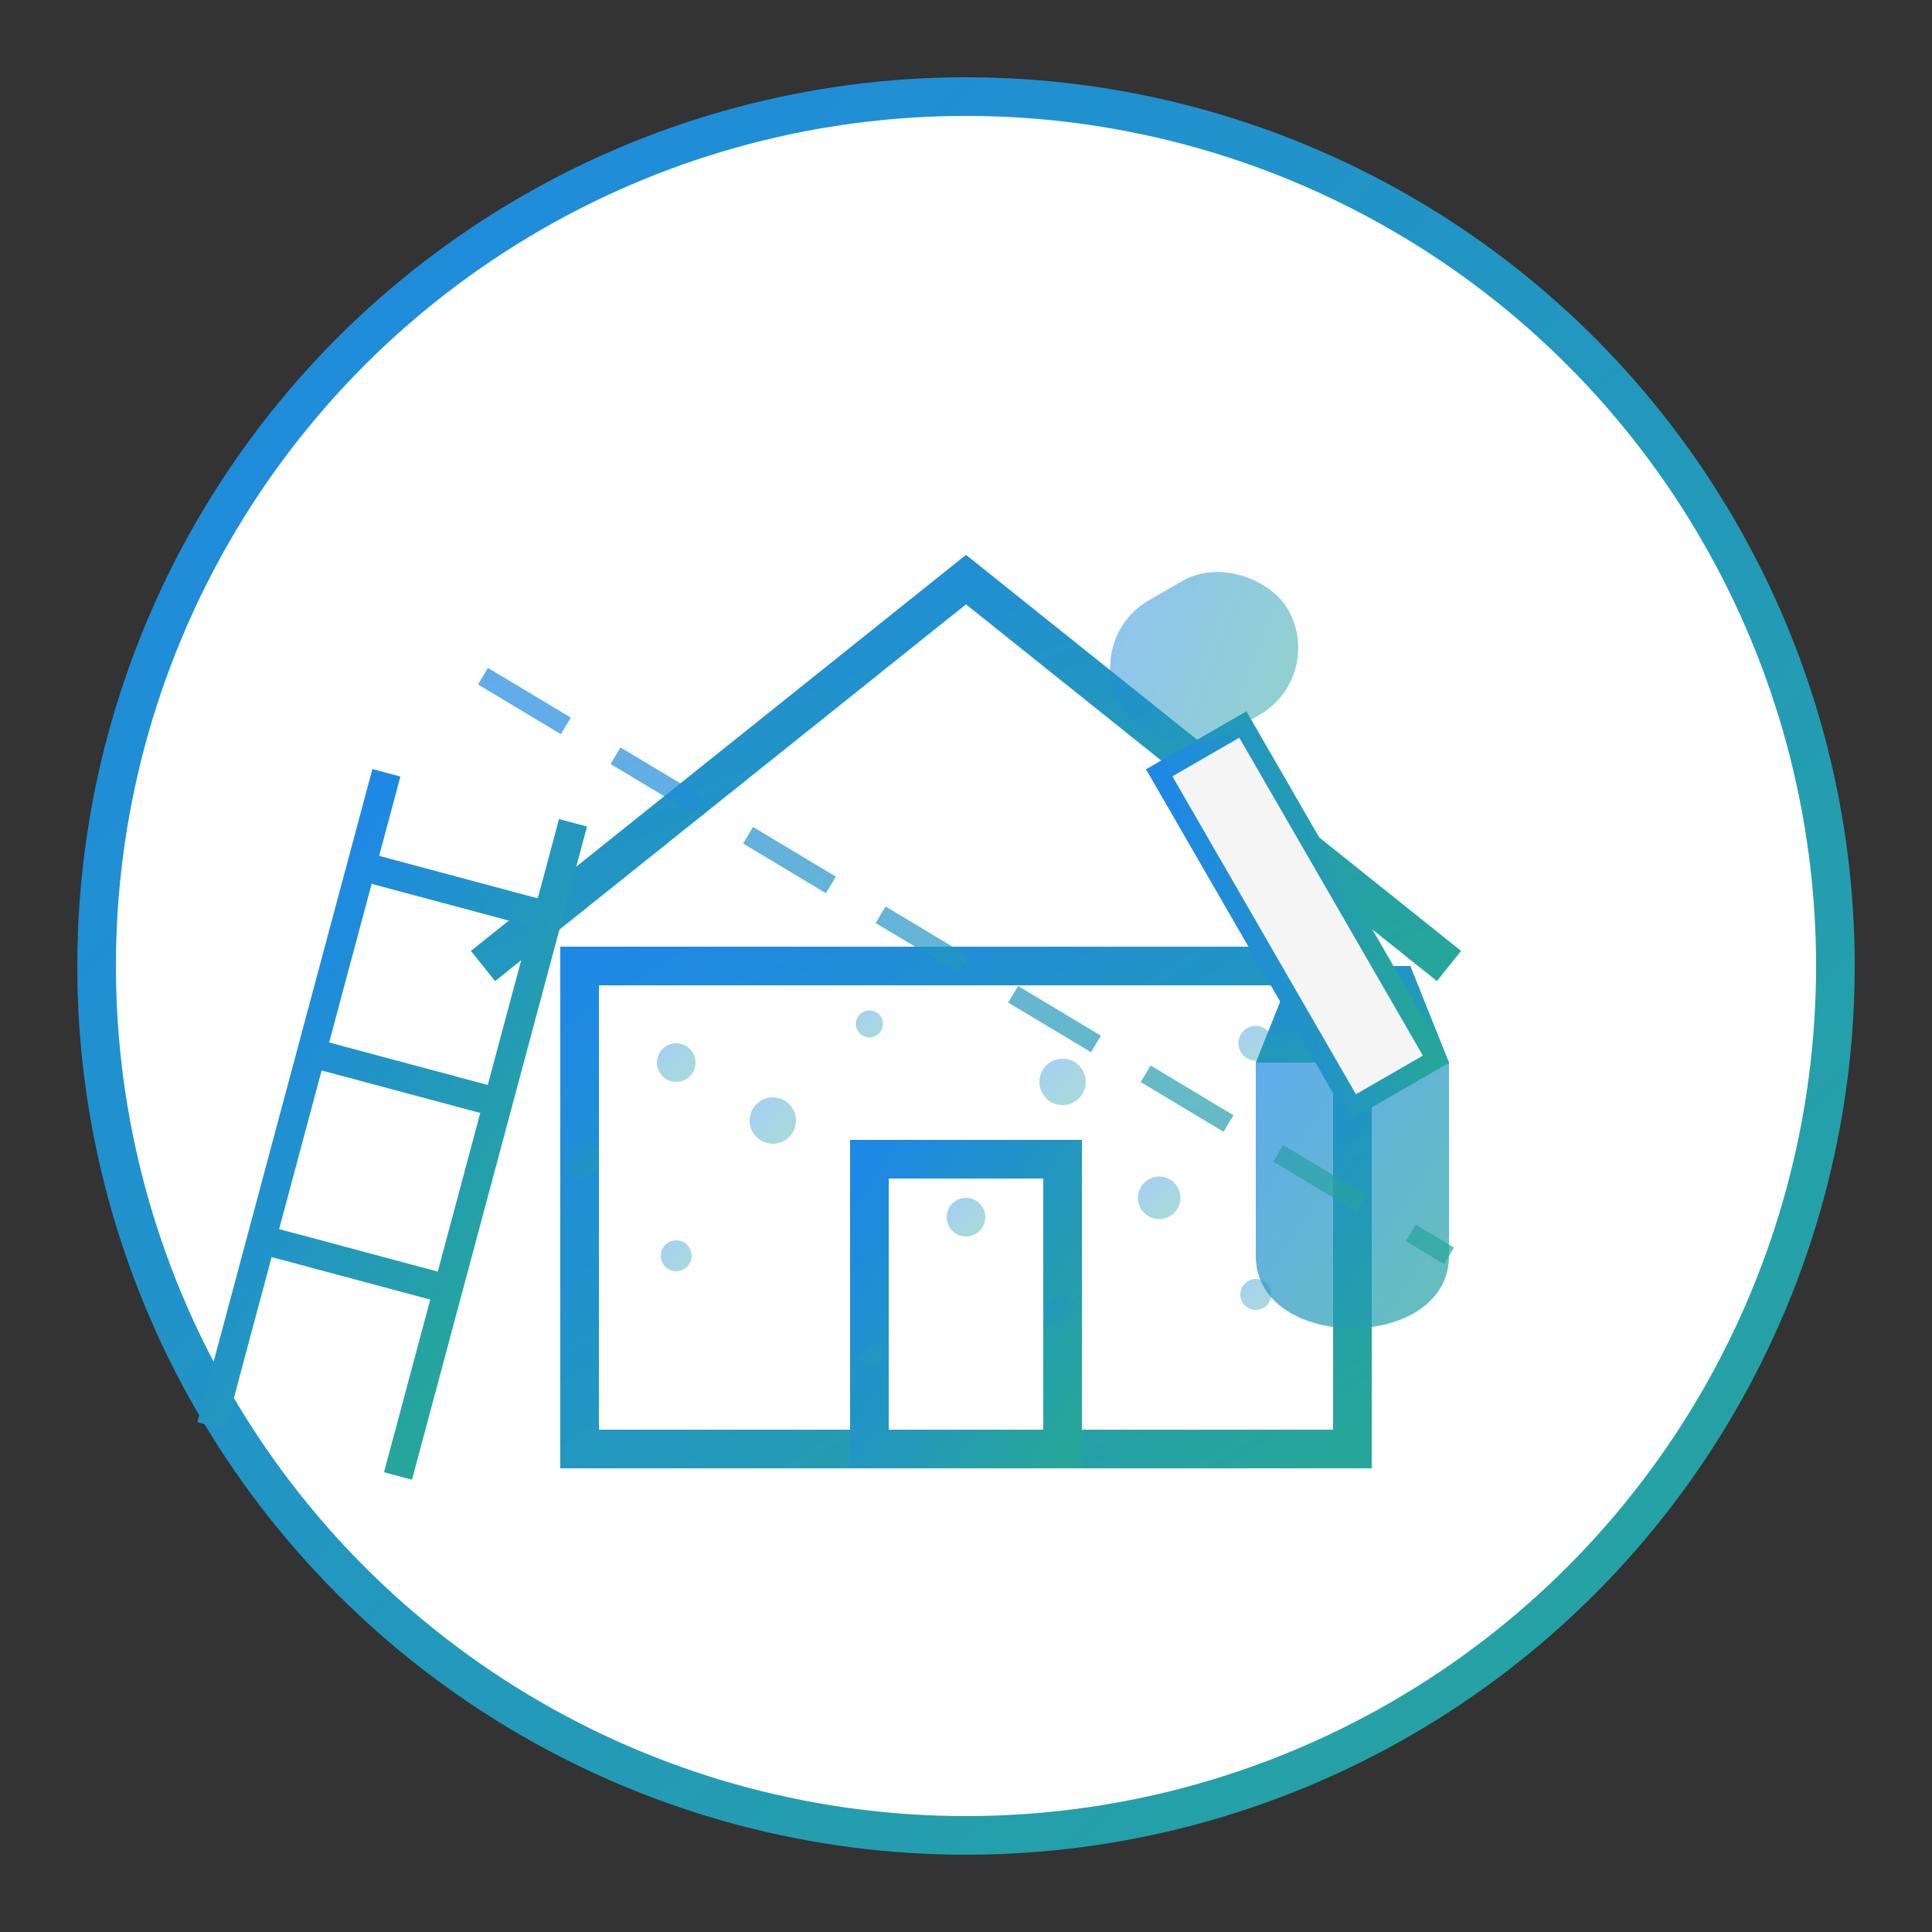
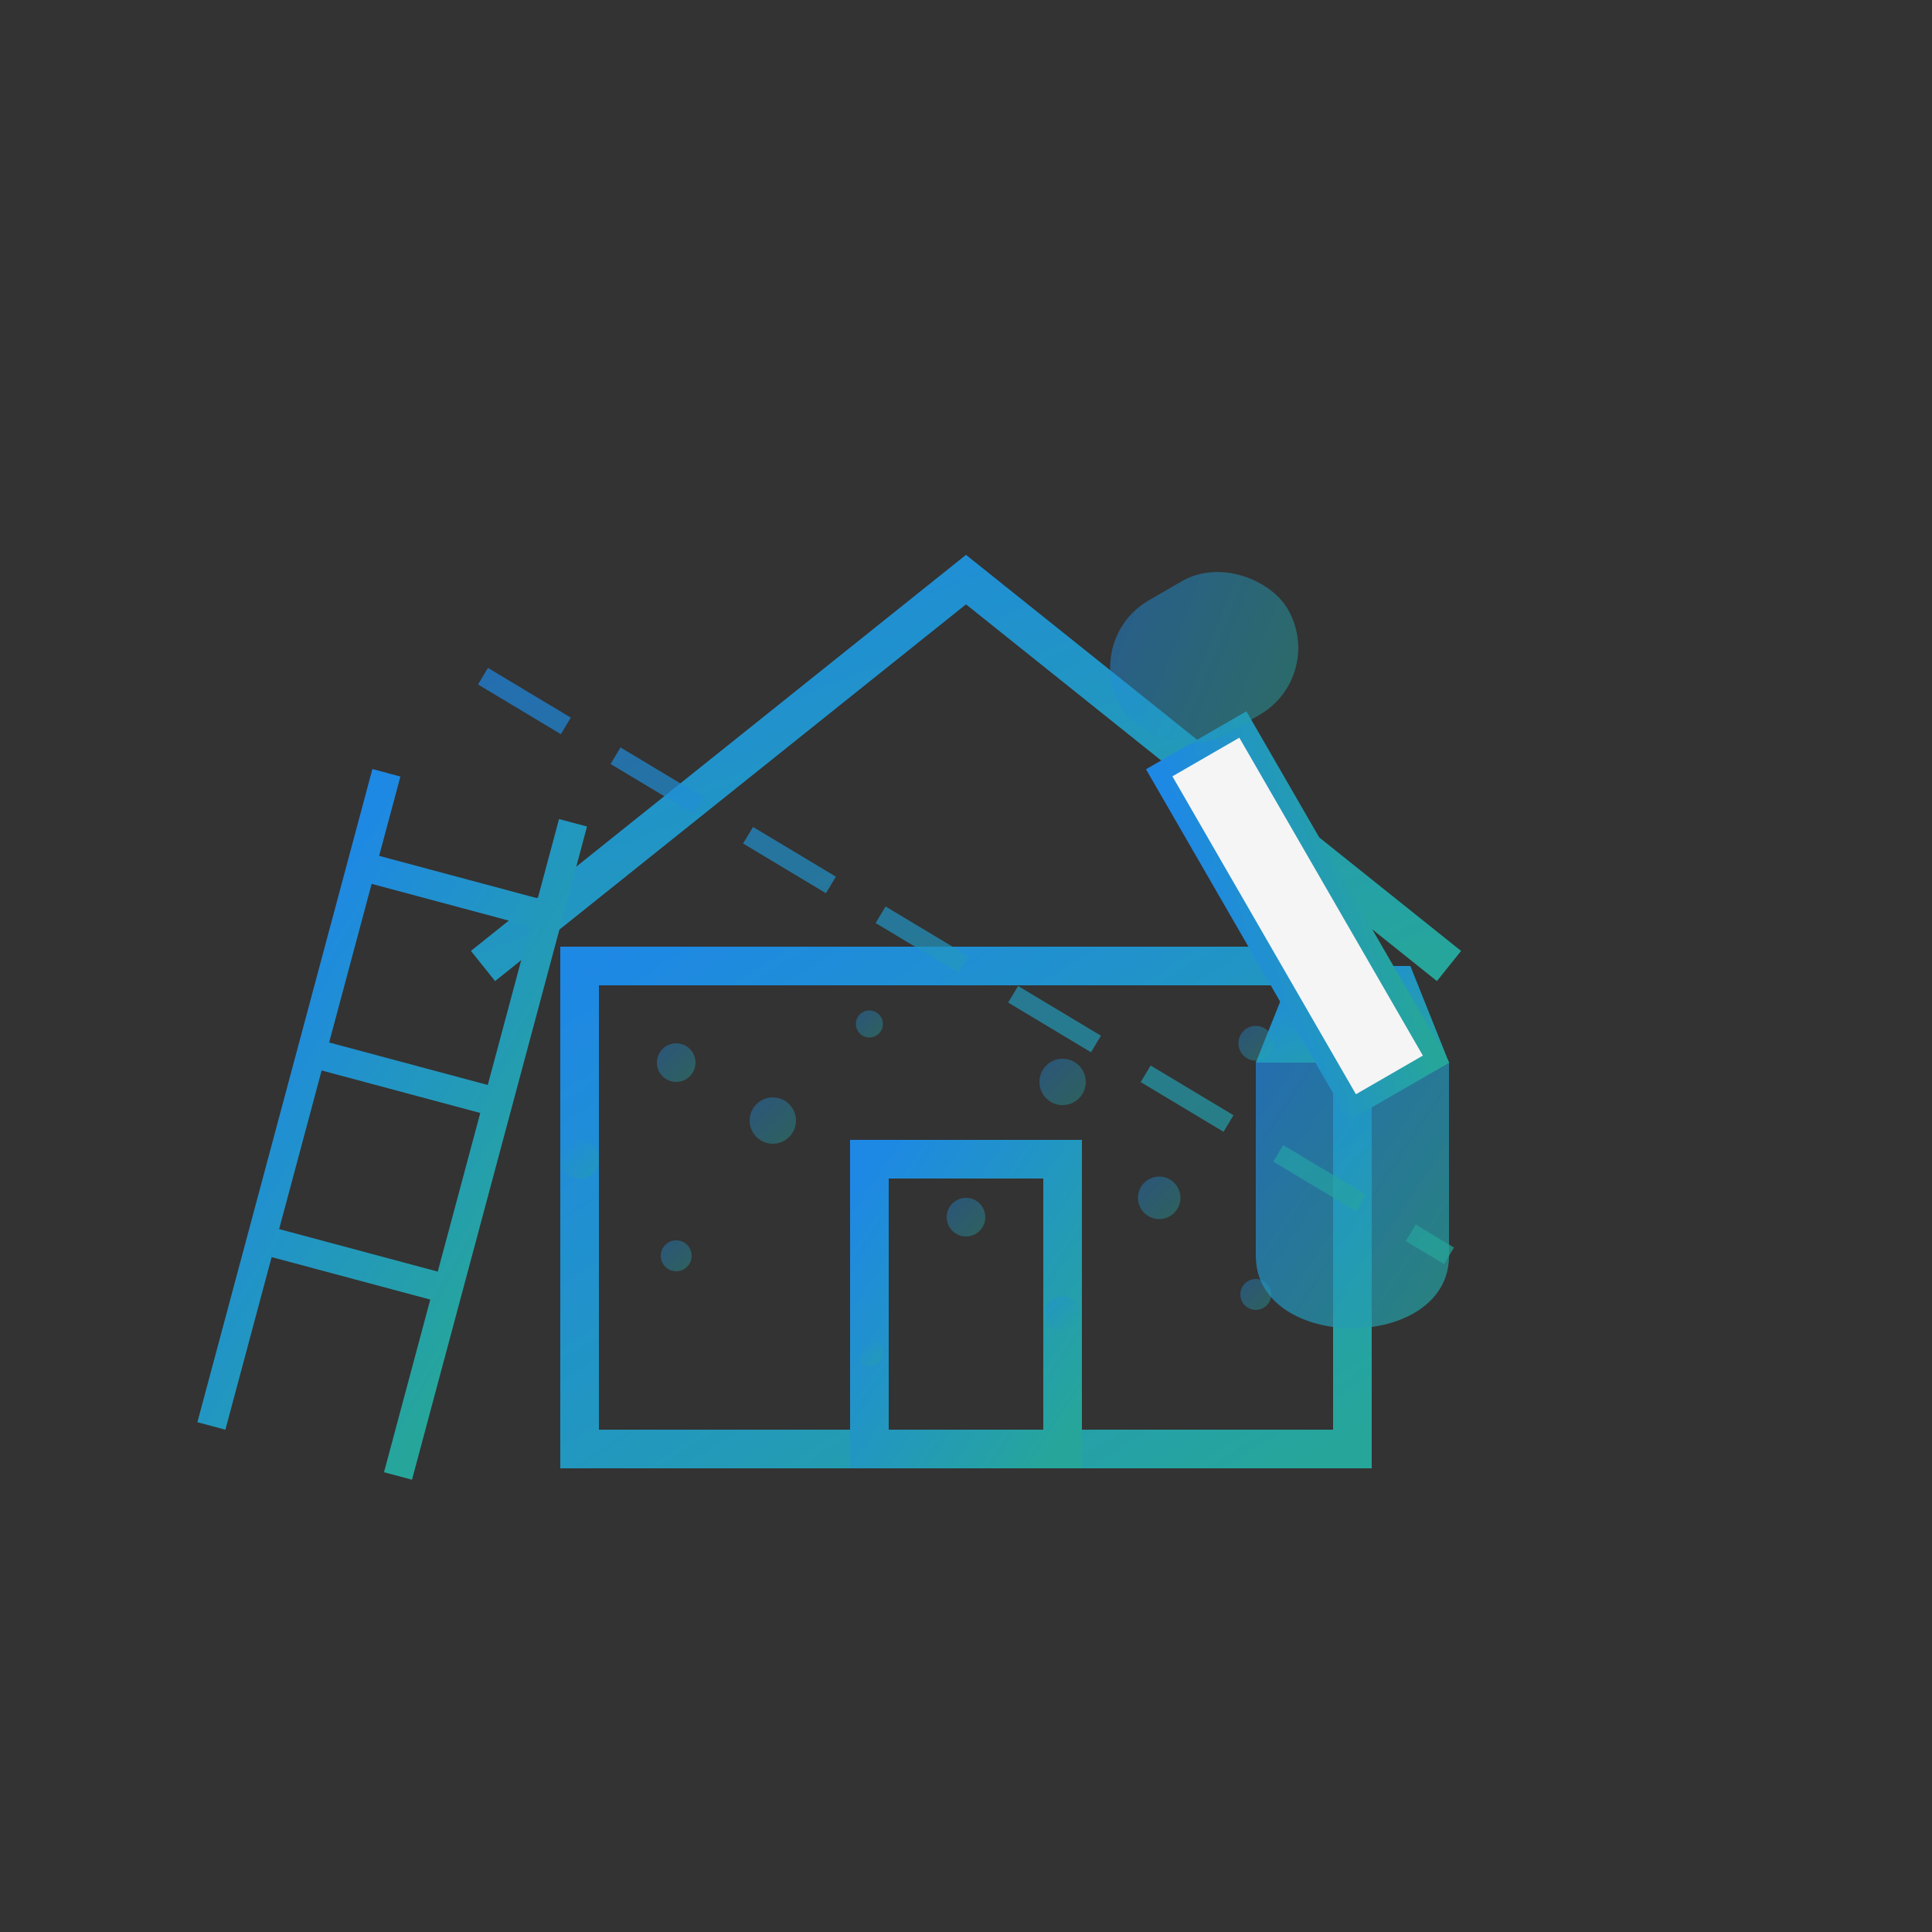
<svg xmlns="http://www.w3.org/2000/svg" width="100" height="100" viewBox="0 0 100 100">
  <rect x="0" y="0" width="100" height="100" fill="#333333" stroke="none" />
  <defs>
    <linearGradient id="gradient-5" x1="0%" y1="0%" x2="100%" y2="100%">
      <stop offset="0%" stop-color="#1e88e5" />
      <stop offset="100%" stop-color="#26a69a" />
    </linearGradient>
  </defs>
-   <circle cx="50" cy="50" r="45" fill="white" stroke="url(#gradient-5)" stroke-width="2" />
  <g fill="none" stroke="url(#gradient-5)" stroke-width="2">
    <path d="M25,50 L50,30 L75,50" />
    <rect x="30" y="50" width="40" height="25" />
    <rect x="45" y="60" width="10" height="15" />
  </g>
  <g>
    <g transform="translate(20, 40) rotate(15)" fill="none" stroke="url(#gradient-5)" stroke-width="1.5">
      <path d="M0,0 L0,35 M10,0 L10,35 M0,5 L10,5 M0,15 L10,15 M0,25 L10,25" />
    </g>
    <g transform="translate(70, 65)">
      <path d="M-5,-10 L5,-10 L5,0 C5,5 -5,5 -5,0 Z" fill="url(#gradient-5)" opacity="0.7" />
      <path d="M-5,-10 L5,-10" stroke="url(#gradient-5)" stroke-width="1" />
      <path d="M-3,-15 L3,-15 L5,-10 L-5,-10 Z" fill="url(#gradient-5)" />
    </g>
    <g transform="translate(60, 40) rotate(-30)">
      <rect x="0" y="0" width="5" height="20" fill="#f5f5f5" stroke="url(#gradient-5)" stroke-width="1" />
      <rect x="0" y="-8" width="10" height="8" rx="4" fill="url(#gradient-5)" opacity="0.5" />
    </g>
  </g>
  <g fill="url(#gradient-5)" opacity="0.4">
    <circle cx="30" cy="60" r="1" />
    <circle cx="35" cy="65" r="0.8" />
    <circle cx="40" cy="58" r="1.2" />
    <circle cx="45" cy="70" r="0.7" />
    <circle cx="50" cy="63" r="1" />
    <circle cx="55" cy="68" r="0.9" />
    <circle cx="60" cy="62" r="1.1" />
    <circle cx="65" cy="67" r="0.8" />
    <circle cx="35" cy="55" r="1" />
    <circle cx="45" cy="53" r="0.7" />
    <circle cx="55" cy="56" r="1.2" />
    <circle cx="65" cy="54" r="0.9" />
  </g>
  <path d="M25,35 L75,65" stroke="url(#gradient-5)" stroke-width="1" stroke-dasharray="5,3" opacity="0.7" />
</svg>